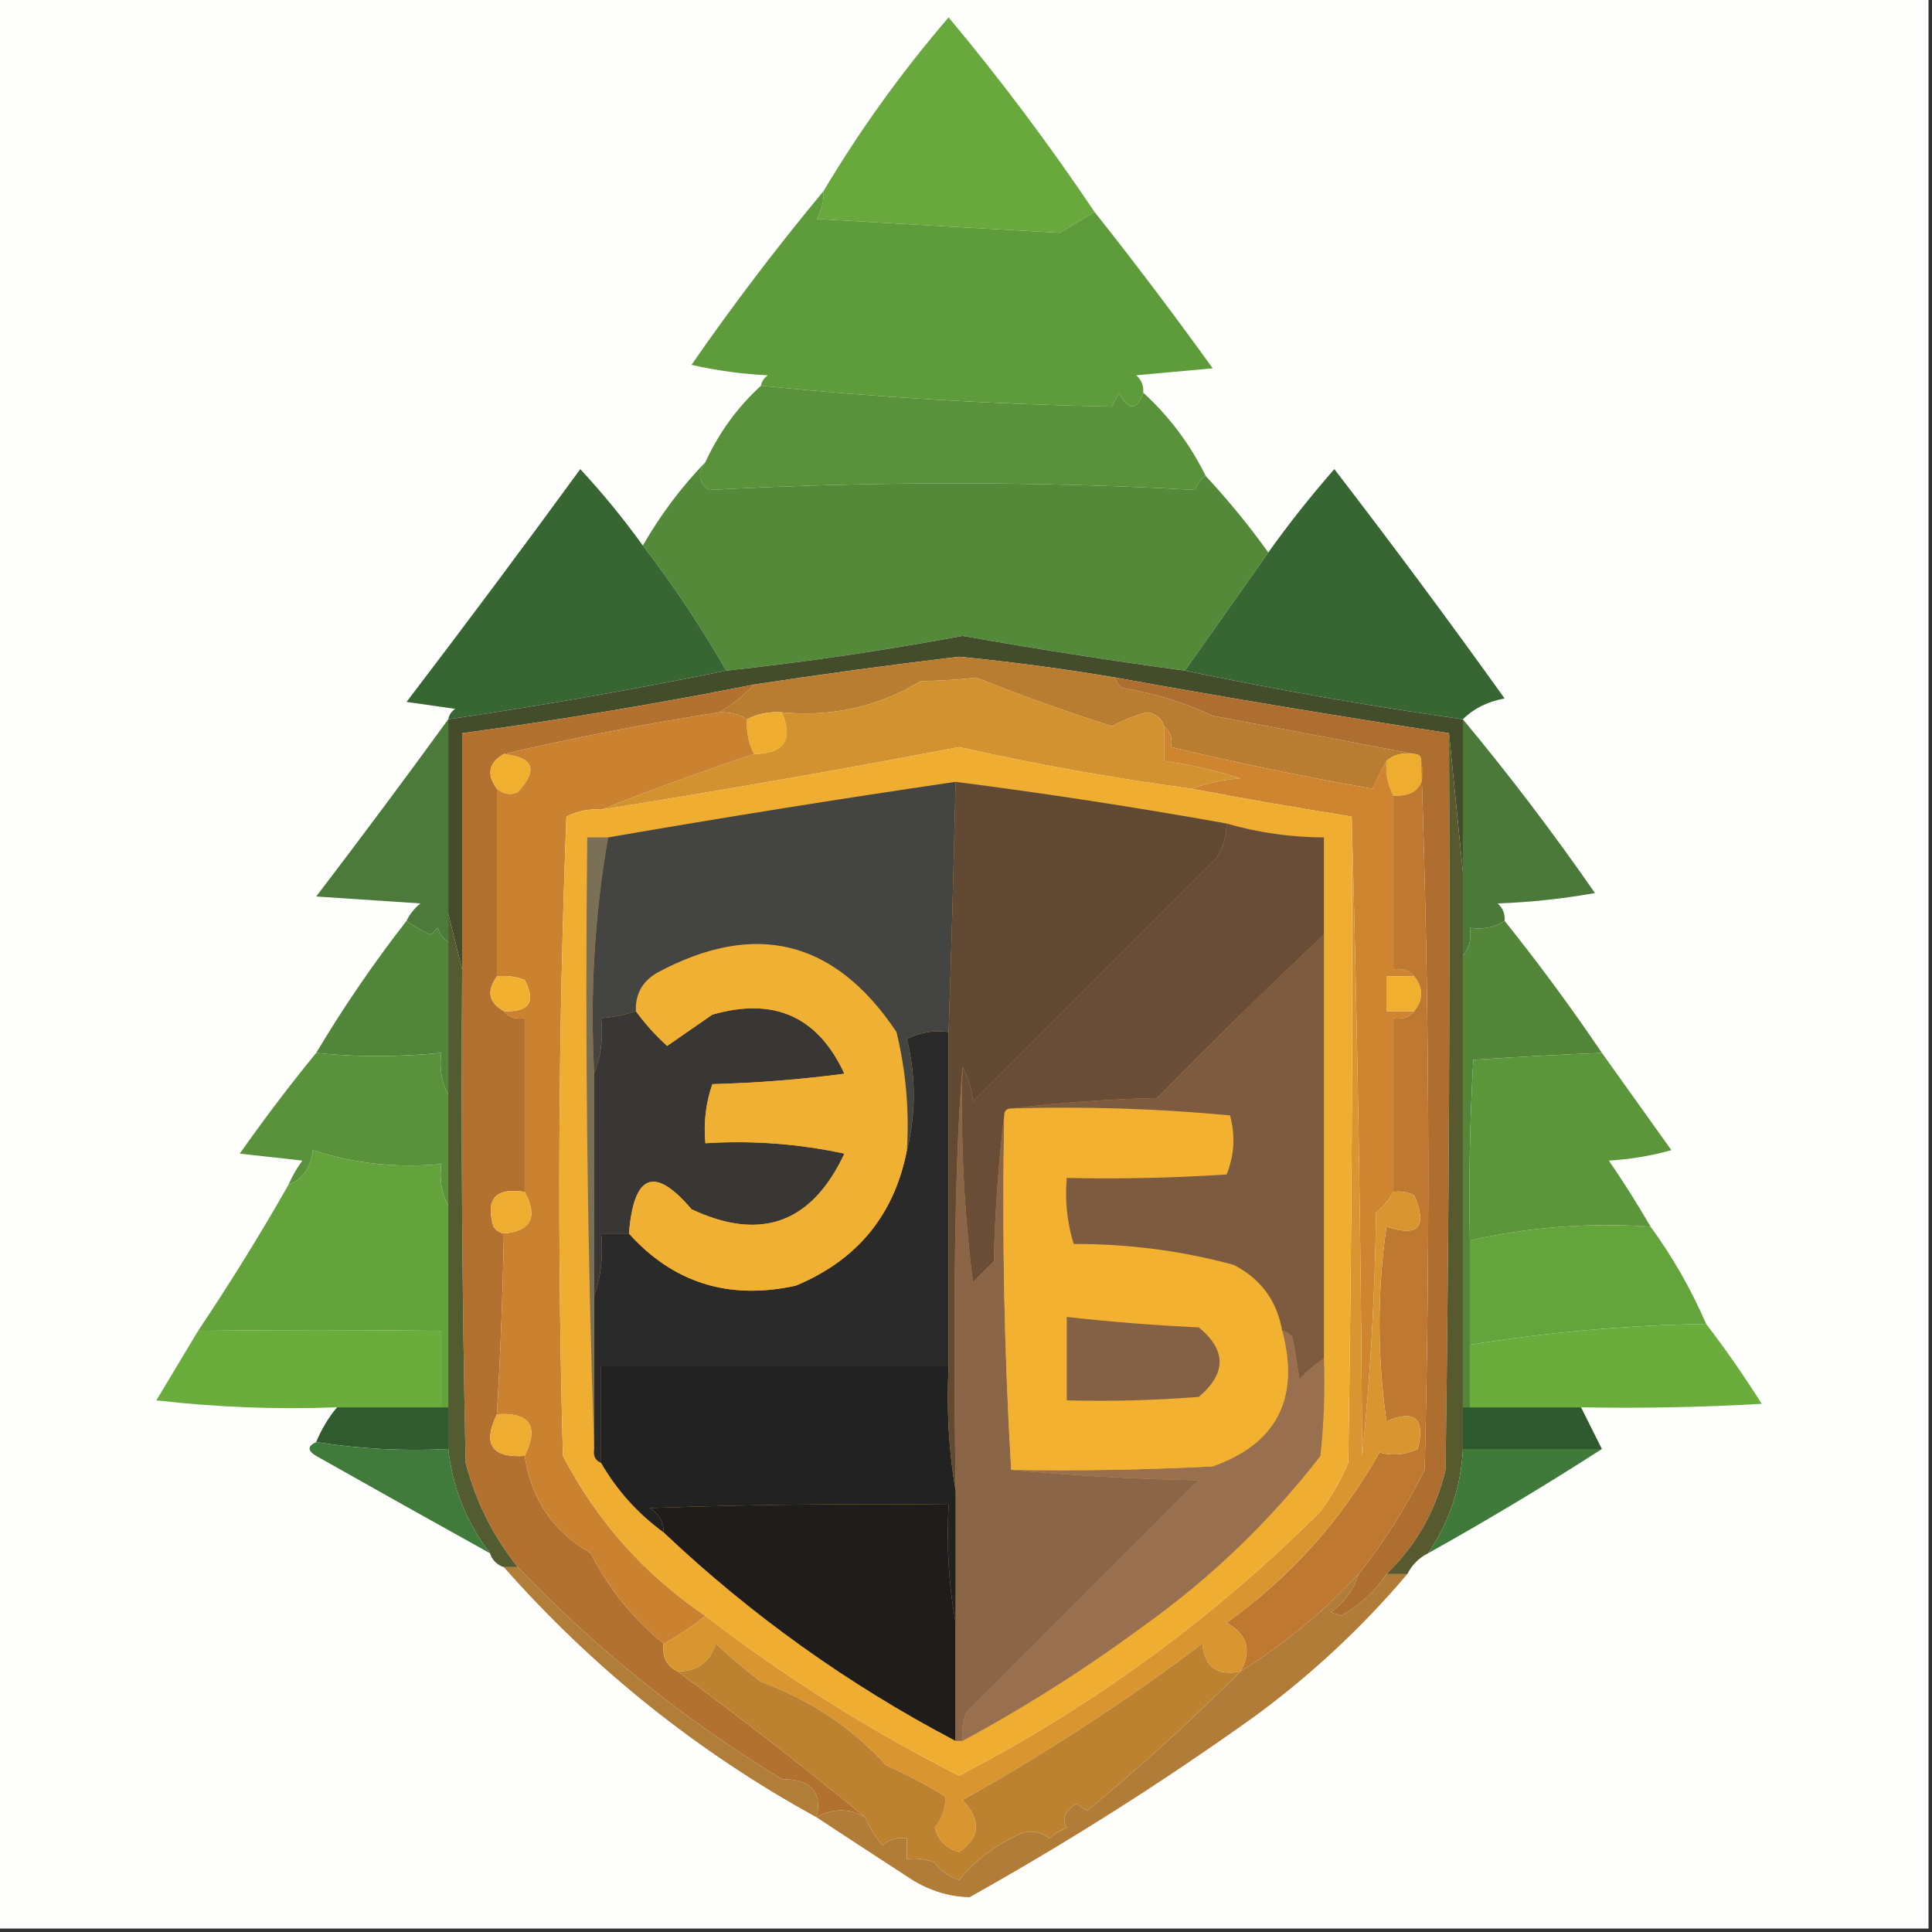
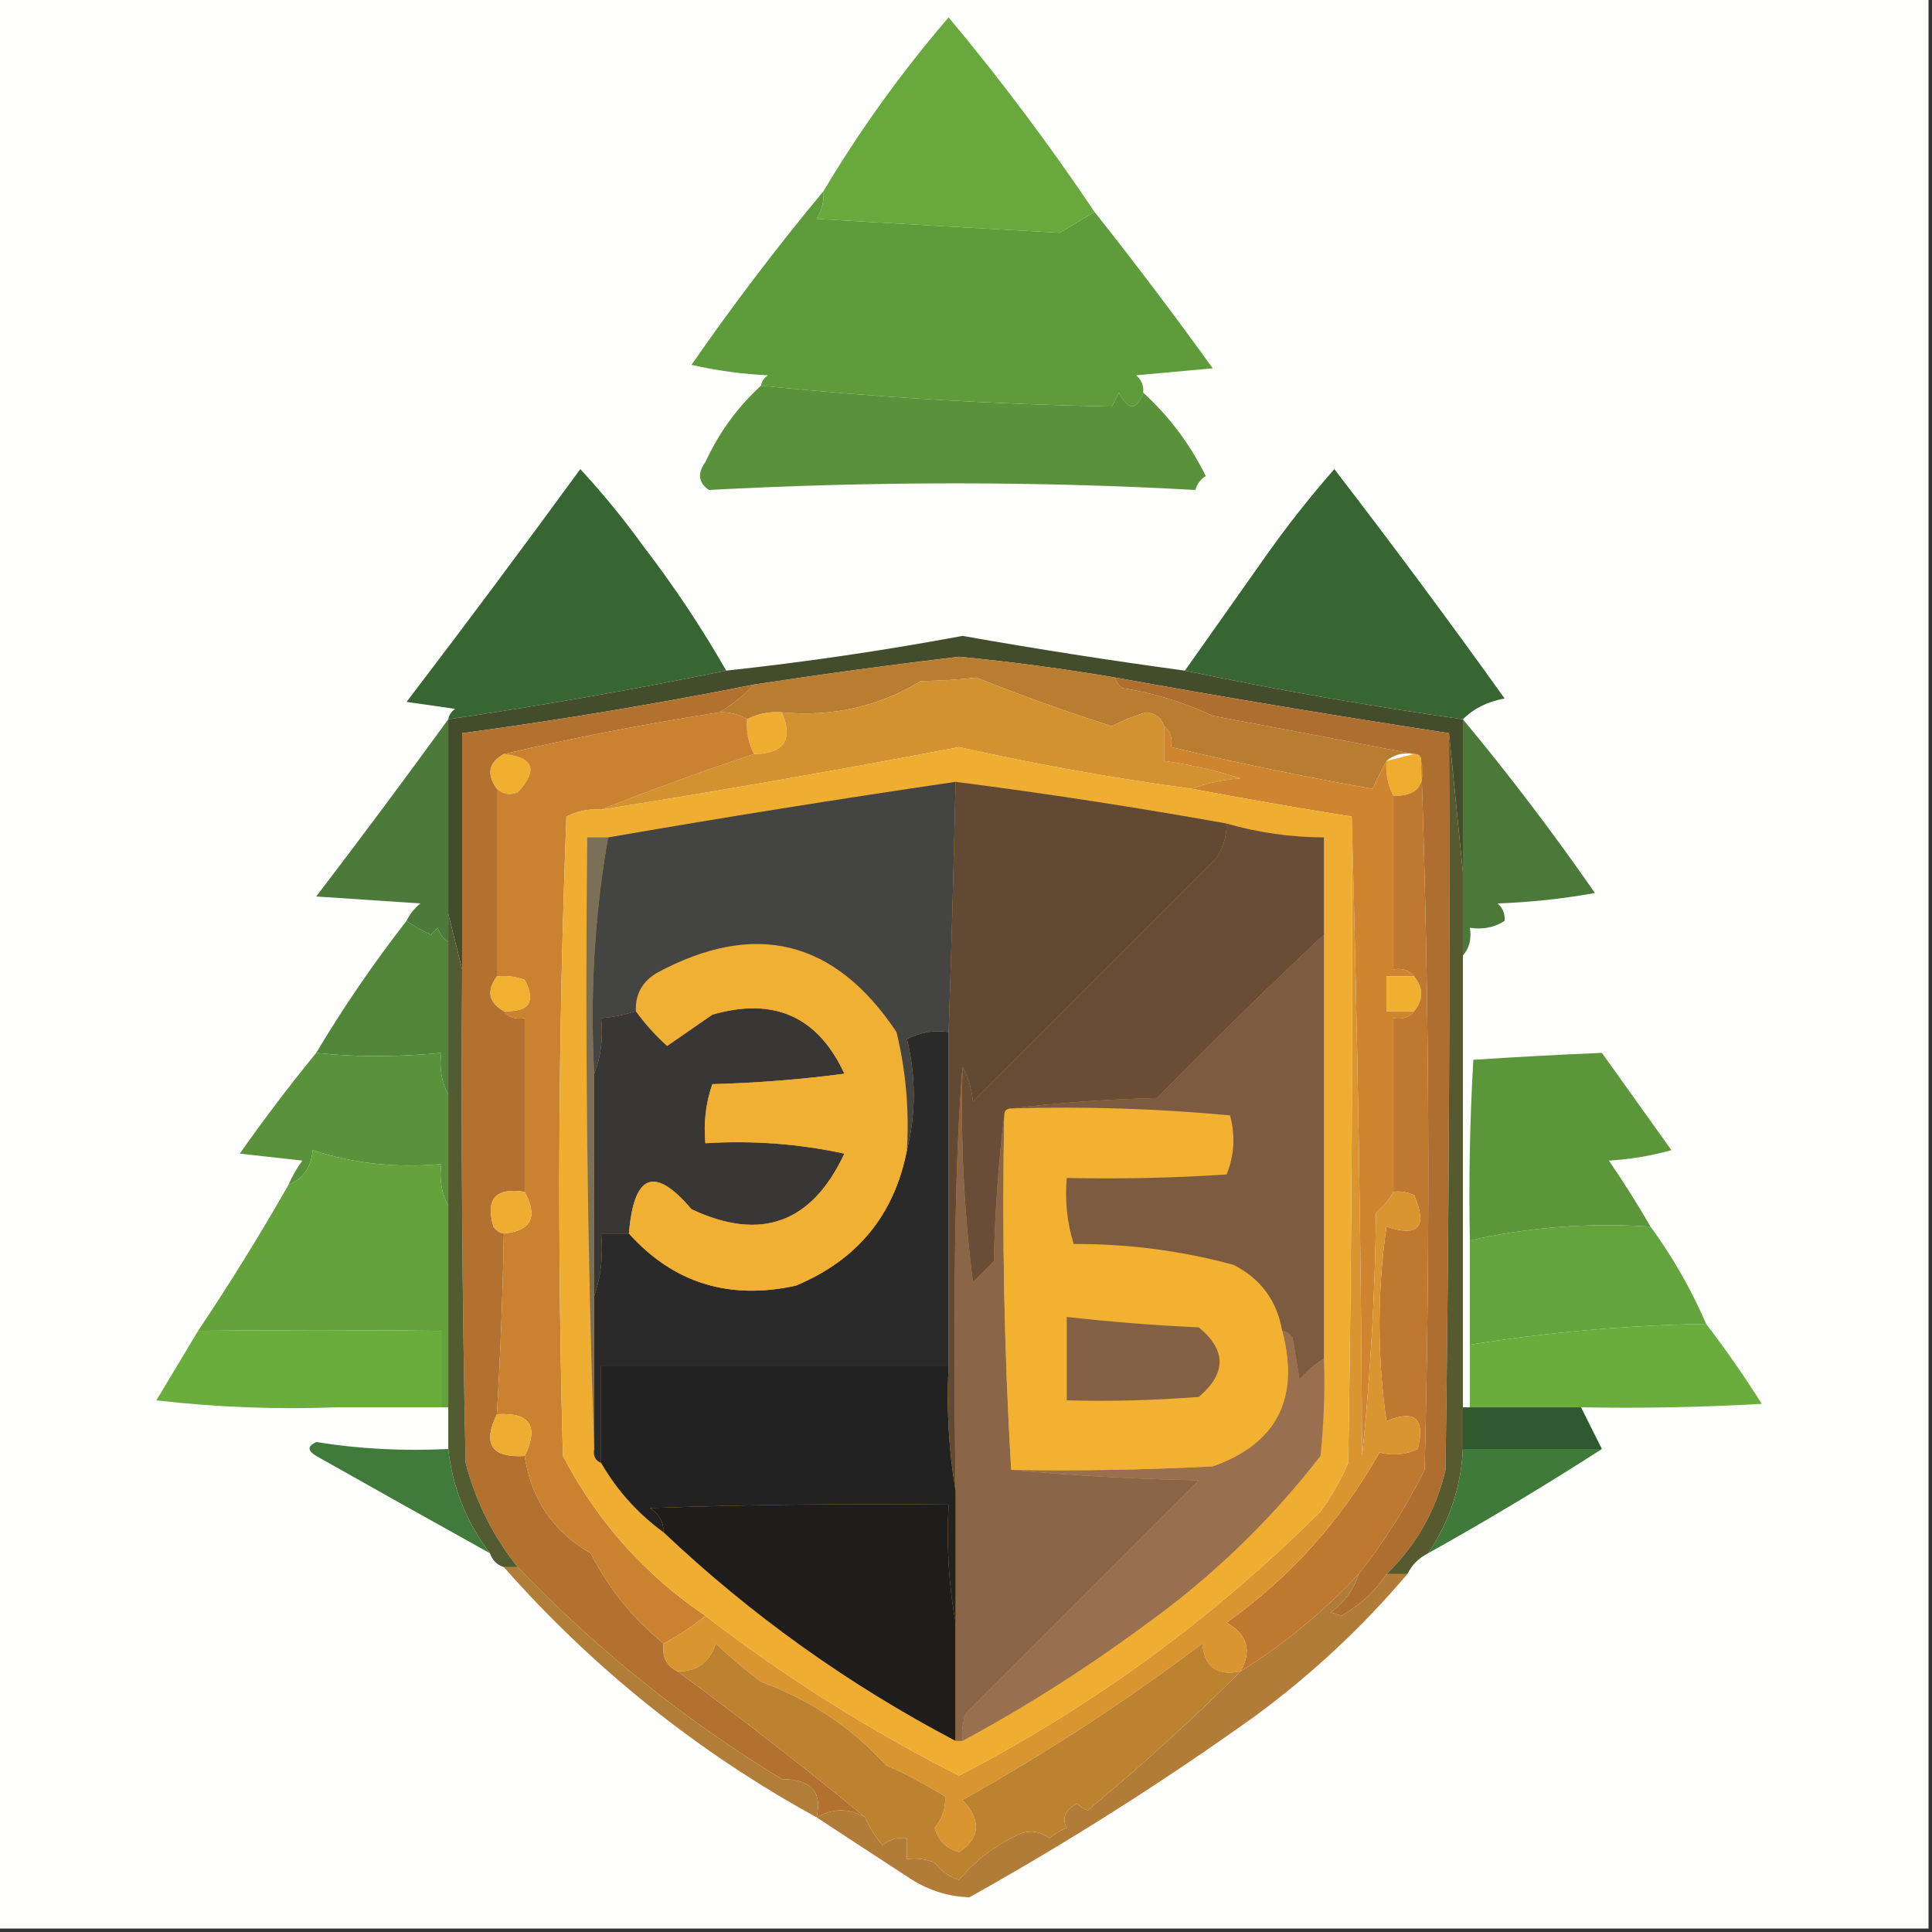
<svg xmlns="http://www.w3.org/2000/svg" version="1.1" width="278px" height="278px" style="shape-rendering:geometricPrecision; text-rendering:geometricPrecision; image-rendering:optimizeQuality; fill-rule:evenodd; clip-rule:evenodd">
  <rect width="100%" height="100%" fill="#333333" stroke="none" />
  <g>
    <path style="opacity:1" fill="#fefefd" d="M -0.5,-0.5 C 92.167,-0.5 184.833,-0.5 277.5,-0.5C 277.5,92.167 277.5,184.833 277.5,277.5C 184.833,277.5 92.167,277.5 -0.5,277.5C -0.5,184.833 -0.5,92.167 -0.5,-0.5 Z" />
  </g>
  <g>
    <path style="opacity:1" fill="#68a83d" d="M 157.5,30.5 C 155.868,31.446 154.201,32.446 152.5,33.5C 140.865,32.853 129.198,32.186 117.5,31.5C 118.246,30.264 118.579,28.93 118.5,27.5C 123.746,18.696 129.746,10.362 136.5,2.5C 143.984,11.467 150.984,20.8 157.5,30.5 Z" />
  </g>
  <g>
    <path style="opacity:1" fill="#5e9b3b" d="M 118.5,27.5 C 118.579,28.93 118.246,30.264 117.5,31.5C 129.198,32.186 140.865,32.853 152.5,33.5C 154.201,32.446 155.868,31.446 157.5,30.5C 163.303,37.816 168.97,45.316 174.5,53C 170.833,53.333 167.167,53.667 163.5,54C 164.252,54.671 164.586,55.504 164.5,56.5C 163.559,59.125 162.393,59.125 161,56.5C 160.667,57.167 160.333,57.833 160,58.5C 142.877,58.173 126.044,57.173 109.5,55.5C 109.611,54.883 109.944,54.383 110.5,54C 106.789,53.825 103.122,53.325 99.5,52.5C 105.505,43.84 111.838,35.507 118.5,27.5 Z" />
  </g>
  <g>
    <path style="opacity:1" fill="#59923a" d="M 109.5,55.5 C 126.044,57.173 142.877,58.173 160,58.5C 160.333,57.833 160.667,57.167 161,56.5C 162.393,59.125 163.559,59.125 164.5,56.5C 168.238,59.91 171.238,63.91 173.5,68.5C 172.778,68.918 172.278,69.584 172,70.5C 149.16,69.234 125.826,69.234 102,70.5C 100.489,69.436 100.323,68.103 101.5,66.5C 103.445,62.264 106.112,58.597 109.5,55.5 Z" />
  </g>
  <g>
-     <path style="opacity:1" fill="#538938" d="M 101.5,66.5 C 100.323,68.103 100.489,69.436 102,70.5C 125.826,69.234 149.16,69.234 172,70.5C 172.278,69.584 172.778,68.918 173.5,68.5C 176.739,71.983 179.739,75.65 182.5,79.5C 178.5,85.167 174.5,90.833 170.5,96.5C 159.81,95.052 149.143,93.385 138.5,91.5C 127.219,93.603 115.885,95.269 104.5,96.5C 100.918,90.246 96.918,84.246 92.5,78.5C 95.025,74.104 98.025,70.104 101.5,66.5 Z" />
-   </g>
+     </g>
  <g>
    <path style="opacity:1" fill="#386632" d="M 92.5,78.5 C 96.918,84.246 100.918,90.246 104.5,96.5C 91.252,99.203 77.919,101.536 64.5,103.5C 64.611,102.883 64.944,102.383 65.5,102C 63.167,101.667 60.833,101.333 58.5,101C 66.955,89.923 75.288,78.756 83.5,67.5C 86.747,71.014 89.747,74.68 92.5,78.5 Z" />
  </g>
  <g>
    <path style="opacity:1" fill="#386632" d="M 210.5,103.5 C 197.054,101.593 183.72,99.259 170.5,96.5C 174.5,90.833 178.5,85.167 182.5,79.5C 185.422,75.399 188.589,71.399 192,67.5C 200.359,78.359 208.526,89.359 216.5,100.5C 214.025,100.964 212.025,101.964 210.5,103.5 Z" />
  </g>
  <g>
    <path style="opacity:1" fill="#444d2b" d="M 170.5,96.5 C 183.72,99.259 197.054,101.593 210.5,103.5C 210.5,110.833 210.5,118.167 210.5,125.5C 209.833,118.833 209.167,112.167 208.5,105.5C 192.457,103.048 176.457,100.382 160.5,97.5C 153.043,96.23 145.543,95.23 138,94.5C 128.139,95.671 118.306,97.005 108.5,98.5C 94.596,101.262 80.596,103.595 66.5,105.5C 66.5,116.833 66.5,128.167 66.5,139.5C 65.833,136.833 65.167,134.167 64.5,131.5C 64.5,122.167 64.5,112.833 64.5,103.5C 77.919,101.536 91.252,99.203 104.5,96.5C 115.885,95.269 127.219,93.603 138.5,91.5C 149.143,93.385 159.81,95.052 170.5,96.5 Z" />
  </g>
  <g>
    <path style="opacity:1" fill="#b87d30" d="M 160.5,97.5 C 160.611,98.117 160.944,98.617 161.5,99C 166.065,99.745 170.398,101.078 174.5,103C 184.588,104.894 194.254,106.727 203.5,108.5C 201.901,108.232 200.568,108.566 199.5,109.5C 198.839,110.718 198.172,112.051 197.5,113.5C 187.766,111.798 178.099,109.798 168.5,107.5C 168.737,106.209 168.404,105.209 167.5,104.5C 167.134,103.305 166.301,102.639 165,102.5C 163.237,102.975 161.57,103.642 160,104.5C 153.396,102.393 146.896,100.06 140.5,97.5C 137.974,97.796 135.307,97.963 132.5,98C 126.423,101.684 119.757,103.184 112.5,102.5C 110.708,102.366 109.042,102.699 107.5,103.5C 106.292,102.766 104.959,102.433 103.5,102.5C 105.349,101.407 107.016,100.074 108.5,98.5C 118.306,97.005 128.139,95.671 138,94.5C 145.543,95.23 153.043,96.23 160.5,97.5 Z" />
  </g>
  <g>
    <path style="opacity:1" fill="#efae30" d="M 112.5,102.5 C 114.191,106.444 112.857,108.444 108.5,108.5C 107.699,106.958 107.366,105.292 107.5,103.5C 109.042,102.699 110.708,102.366 112.5,102.5 Z" />
  </g>
  <g>
    <path style="opacity:1" fill="#b2712f" d="M 108.5,98.5 C 107.016,100.074 105.349,101.407 103.5,102.5C 92.961,104.142 82.627,106.142 72.5,108.5C 70.31,109.748 69.977,111.414 71.5,113.5C 71.5,122.5 71.5,131.5 71.5,140.5C 69.977,142.586 70.31,144.252 72.5,145.5C 73.209,146.404 74.209,146.737 75.5,146.5C 75.5,154.833 75.5,163.167 75.5,171.5C 71.323,170.842 69.823,172.508 71,176.5C 71.383,177.056 71.883,177.389 72.5,177.5C 72.344,186.175 72.01,194.842 71.5,203.5C 69.406,207.799 70.74,209.799 75.5,209.5C 76.444,215.734 79.611,220.401 85,223.5C 87.606,228.601 91.106,232.934 95.5,236.5C 95.229,238.38 95.896,239.713 97.5,240.5C 106.681,247.258 115.681,254.258 124.5,261.5C 122.167,260.167 119.833,260.167 117.5,261.5C 118.373,257.859 116.706,256.026 112.5,256C 98.524,247.506 85.857,237.339 74.5,225.5C 70.964,221.083 68.464,216.083 67,210.5C 66.5,186.836 66.333,163.169 66.5,139.5C 66.5,128.167 66.5,116.833 66.5,105.5C 80.596,103.595 94.596,101.262 108.5,98.5 Z" />
  </g>
  <g>
    <path style="opacity:1" fill="#ae6e2f" d="M 160.5,97.5 C 176.457,100.382 192.457,103.048 208.5,105.5C 208.667,140.835 208.5,176.168 208,211.5C 206.615,217.369 203.782,222.369 199.5,226.5C 197.845,228.986 195.678,230.986 193,232.5C 192.5,232.333 192,232.167 191.5,232C 193.464,230.549 194.797,228.716 195.5,226.5C 199.154,221.869 202.321,216.869 205,211.5C 205.831,177.331 205.664,143.331 204.5,109.5C 204.5,108.833 204.167,108.5 203.5,108.5C 194.254,106.727 184.588,104.894 174.5,103C 170.398,101.078 166.065,99.745 161.5,99C 160.944,98.617 160.611,98.117 160.5,97.5 Z" />
  </g>
  <g>
    <path style="opacity:1" fill="#f1af30" d="M 72.5,108.5 C 76.82,108.959 77.487,110.792 74.5,114C 73.423,114.47 72.423,114.303 71.5,113.5C 69.977,111.414 70.31,109.748 72.5,108.5 Z" />
  </g>
  <g>
    <path style="opacity:1" fill="#d29230" d="M 167.5,104.5 C 167.5,106.167 167.5,107.833 167.5,109.5C 171.229,110.013 174.896,110.846 178.5,112C 175.964,112.186 173.631,112.686 171.5,113.5C 160.216,111.981 149.049,109.981 138,107.5C 120.91,110.765 103.743,113.765 86.5,116.5C 93.667,113.664 101,110.997 108.5,108.5C 112.857,108.444 114.191,106.444 112.5,102.5C 119.757,103.184 126.423,101.684 132.5,98C 135.307,97.963 137.974,97.796 140.5,97.5C 146.896,100.06 153.396,102.393 160,104.5C 161.57,103.642 163.237,102.975 165,102.5C 166.301,102.639 167.134,103.305 167.5,104.5 Z" />
  </g>
  <g>
-     <path style="opacity:1" fill="#efad30" d="M 203.5,108.5 C 204.167,108.5 204.5,108.833 204.5,109.5C 205.244,112.95 203.91,114.616 200.5,114.5C 199.699,112.958 199.366,111.292 199.5,109.5C 200.568,108.566 201.901,108.232 203.5,108.5 Z" />
+     <path style="opacity:1" fill="#efad30" d="M 203.5,108.5 C 204.167,108.5 204.5,108.833 204.5,109.5C 205.244,112.95 203.91,114.616 200.5,114.5C 199.699,112.958 199.366,111.292 199.5,109.5Z" />
  </g>
  <g>
    <path style="opacity:1" fill="#ca8130" d="M 103.5,102.5 C 104.959,102.433 106.292,102.766 107.5,103.5C 107.366,105.292 107.699,106.958 108.5,108.5C 101,110.997 93.667,113.664 86.5,116.5C 84.738,116.357 83.071,116.691 81.5,117.5C 80.334,148.161 80.167,178.828 81,209.5C 85.93,218.927 92.764,226.593 101.5,232.5C 99.651,234.013 97.651,235.346 95.5,236.5C 91.106,232.934 87.606,228.601 85,223.5C 79.611,220.401 76.444,215.734 75.5,209.5C 77.594,205.201 76.26,203.201 71.5,203.5C 72.01,194.842 72.344,186.175 72.5,177.5C 76.444,177.116 77.444,175.116 75.5,171.5C 75.5,163.167 75.5,154.833 75.5,146.5C 74.209,146.737 73.209,146.404 72.5,145.5C 76.161,145.65 77.161,144.15 75.5,141C 74.207,140.51 72.873,140.343 71.5,140.5C 71.5,131.5 71.5,122.5 71.5,113.5C 72.423,114.303 73.423,114.47 74.5,114C 77.487,110.792 76.82,108.959 72.5,108.5C 82.627,106.142 92.961,104.142 103.5,102.5 Z" />
  </g>
  <g>
    <path style="opacity:1" fill="#4b7a3a" d="M 64.5,103.5 C 64.5,112.833 64.5,122.167 64.5,131.5C 64.5,132.833 64.5,134.167 64.5,135.5C 63.778,135.082 63.278,134.416 63,133.5C 62.667,133.833 62.333,134.167 62,134.5C 60.698,133.915 59.531,133.249 58.5,132.5C 58.953,131.542 59.62,130.708 60.5,130C 55.5,129.667 50.5,129.333 45.5,129C 51.976,120.521 58.309,112.021 64.5,103.5 Z" />
  </g>
  <g>
    <path style="opacity:1" fill="#4b7939" d="M 210.5,103.5 C 217.162,111.507 223.495,119.84 229.5,128.5C 224.868,129.328 220.202,129.828 215.5,130C 216.252,130.671 216.586,131.504 216.5,132.5C 215.081,133.451 213.415,133.784 211.5,133.5C 211.768,135.099 211.434,136.432 210.5,137.5C 210.5,133.5 210.5,129.5 210.5,125.5C 210.5,118.167 210.5,110.833 210.5,103.5 Z" />
  </g>
  <g>
    <path style="opacity:1" fill="#cf8430" d="M 167.5,104.5 C 168.404,105.209 168.737,106.209 168.5,107.5C 178.099,109.798 187.766,111.798 197.5,113.5C 198.172,112.051 198.839,110.718 199.5,109.5C 199.366,111.292 199.699,112.958 200.5,114.5C 200.5,122.833 200.5,131.167 200.5,139.5C 201.791,139.263 202.791,139.596 203.5,140.5C 202.167,140.5 200.833,140.5 199.5,140.5C 199.5,142.167 199.5,143.833 199.5,145.5C 200.833,145.5 202.167,145.5 203.5,145.5C 202.791,146.404 201.791,146.737 200.5,146.5C 200.5,154.833 200.5,163.167 200.5,171.5C 199.878,172.627 199.045,173.627 198,174.5C 197.861,186.208 197.194,197.875 196,209.5C 195.832,178.664 195.332,147.997 194.5,117.5C 186.807,116.273 179.141,114.94 171.5,113.5C 173.631,112.686 175.964,112.186 178.5,112C 174.896,110.846 171.229,110.013 167.5,109.5C 167.5,107.833 167.5,106.167 167.5,104.5 Z" />
  </g>
  <g>
    <path style="opacity:1" fill="#f2b030" d="M 71.5,140.5 C 72.873,140.343 74.207,140.51 75.5,141C 77.161,144.15 76.161,145.65 72.5,145.5C 70.31,144.252 69.977,142.586 71.5,140.5 Z" />
  </g>
  <g>
    <path style="opacity:1" fill="#f1af30" d="M 203.5,140.5 C 204.833,142.167 204.833,143.833 203.5,145.5C 202.167,145.5 200.833,145.5 199.5,145.5C 199.5,143.833 199.5,142.167 199.5,140.5C 200.833,140.5 202.167,140.5 203.5,140.5 Z" />
  </g>
  <g>
    <path style="opacity:1" fill="#57592e" d="M 208.5,105.5 C 209.167,112.167 209.833,118.833 210.5,125.5C 210.5,129.5 210.5,133.5 210.5,137.5C 210.5,159.167 210.5,180.833 210.5,202.5C 210.5,204.5 210.5,206.5 210.5,208.5C 210.222,214.002 208.555,219.002 205.5,223.5C 204.167,224.167 203.167,225.167 202.5,226.5C 201.5,226.5 200.5,226.5 199.5,226.5C 203.782,222.369 206.615,217.369 208,211.5C 208.5,176.168 208.667,140.835 208.5,105.5 Z" />
  </g>
  <g>
    <path style="opacity:1" fill="#518539" d="M 58.5,132.5 C 59.531,133.249 60.698,133.915 62,134.5C 62.333,134.167 62.667,133.833 63,133.5C 63.278,134.416 63.778,135.082 64.5,135.5C 64.5,142.833 64.5,150.167 64.5,157.5C 63.539,155.735 63.205,153.735 63.5,151.5C 57.075,152.119 51.075,152.119 45.5,151.5C 49.45,144.887 53.783,138.554 58.5,132.5 Z" />
  </g>
  <g>
-     <path style="opacity:1" fill="#538639" d="M 216.5,132.5 C 221.399,138.617 226.066,144.951 230.5,151.5C 224.624,151.741 218.457,152.074 212,152.5C 211.5,161.16 211.334,169.827 211.5,178.5C 211.5,183.5 211.5,188.5 211.5,193.5C 211.5,196.5 211.5,199.5 211.5,202.5C 211.167,202.5 210.833,202.5 210.5,202.5C 210.5,180.833 210.5,159.167 210.5,137.5C 211.434,136.432 211.768,135.099 211.5,133.5C 213.415,133.784 215.081,133.451 216.5,132.5 Z" />
-   </g>
+     </g>
  <g>
    <path style="opacity:1" fill="#5a923c" d="M 45.5,151.5 C 51.075,152.119 57.075,152.119 63.5,151.5C 63.205,153.735 63.539,155.735 64.5,157.5C 64.5,162.833 64.5,168.167 64.5,173.5C 63.539,171.735 63.205,169.735 63.5,167.5C 57.04,168.097 50.874,167.43 45,165.5C 44.781,167.973 43.614,169.64 41.5,170.5C 42.028,169.279 42.695,168.113 43.5,167C 40.5,166.667 37.5,166.333 34.5,166C 38.03,160.982 41.697,156.149 45.5,151.5 Z" />
  </g>
  <g>
    <path style="opacity:1" fill="#5c963b" d="M 230.5,151.5 C 233.824,156.137 237.157,160.804 240.5,165.5C 237.553,166.321 234.553,166.821 231.5,167C 233.636,170.11 235.636,173.277 237.5,176.5C 228.566,175.908 219.899,176.575 211.5,178.5C 211.334,169.827 211.5,161.16 212,152.5C 218.457,152.074 224.624,151.741 230.5,151.5 Z" />
  </g>
  <g>
    <path style="opacity:1" fill="#eeac30" d="M 75.5,171.5 C 77.444,175.116 76.444,177.116 72.5,177.5C 71.883,177.389 71.383,177.056 71,176.5C 69.823,172.508 71.323,170.842 75.5,171.5 Z" />
  </g>
  <g>
    <path style="opacity:1" fill="#be782f" d="M 204.5,109.5 C 205.664,143.331 205.831,177.331 205,211.5C 202.321,216.869 199.154,221.869 195.5,226.5C 190.396,231.945 184.73,236.612 178.5,240.5C 180.169,237.511 179.503,235.178 176.5,233.5C 185.633,226.971 192.966,218.804 198.5,209C 200.38,209.51 202.213,209.343 204,208.5C 205.112,204.11 203.612,202.776 199.5,204.5C 198.167,195.167 198.167,185.833 199.5,176.5C 204.112,178.052 205.446,176.552 203.5,172C 202.552,171.517 201.552,171.351 200.5,171.5C 200.5,163.167 200.5,154.833 200.5,146.5C 201.791,146.737 202.791,146.404 203.5,145.5C 204.833,143.833 204.833,142.167 203.5,140.5C 202.791,139.596 201.791,139.263 200.5,139.5C 200.5,131.167 200.5,122.833 200.5,114.5C 203.91,114.616 205.244,112.95 204.5,109.5 Z" />
  </g>
  <g>
    <path style="opacity:1" fill="#525c30" d="M 64.5,131.5 C 65.167,134.167 65.833,136.833 66.5,139.5C 66.333,163.169 66.5,186.836 67,210.5C 68.464,216.083 70.964,221.083 74.5,225.5C 73.833,225.5 73.167,225.5 72.5,225.5C 71.5,225.167 70.833,224.5 70.5,223.5C 67.121,219.072 65.121,214.072 64.5,208.5C 64.5,206.5 64.5,204.5 64.5,202.5C 64.5,192.833 64.5,183.167 64.5,173.5C 64.5,168.167 64.5,162.833 64.5,157.5C 64.5,150.167 64.5,142.833 64.5,135.5C 64.5,134.167 64.5,132.833 64.5,131.5 Z" />
  </g>
  <g>
    <path style="opacity:1" fill="#64a23c" d="M 64.5,173.5 C 64.5,183.167 64.5,192.833 64.5,202.5C 64.167,202.5 63.833,202.5 63.5,202.5C 63.5,198.833 63.5,195.167 63.5,191.5C 51.677,191.351 40.011,191.351 28.5,191.5C 33.084,184.668 37.417,177.668 41.5,170.5C 43.614,169.64 44.781,167.973 45,165.5C 50.874,167.43 57.04,168.097 63.5,167.5C 63.205,169.735 63.539,171.735 64.5,173.5 Z" />
  </g>
  <g>
    <path style="opacity:1" fill="#64a43c" d="M 237.5,176.5 C 240.684,180.868 243.351,185.535 245.5,190.5C 234.154,190.683 222.821,191.683 211.5,193.5C 211.5,188.5 211.5,183.5 211.5,178.5C 219.899,176.575 228.566,175.908 237.5,176.5 Z" />
  </g>
  <g>
    <path style="opacity:1" fill="#6aad3c" d="M 63.5,202.5 C 58.5,202.5 53.5,202.5 48.5,202.5C 39.808,202.831 31.141,202.498 22.5,201.5C 24.511,198.139 26.511,194.806 28.5,191.5C 40.011,191.351 51.677,191.351 63.5,191.5C 63.5,195.167 63.5,198.833 63.5,202.5 Z" />
  </g>
  <g>
    <path style="opacity:1" fill="#6aad3c" d="M 245.5,190.5 C 248.304,194.154 250.97,197.987 253.5,202C 244.84,202.5 236.173,202.666 227.5,202.5C 222.167,202.5 216.833,202.5 211.5,202.5C 211.5,199.5 211.5,196.5 211.5,193.5C 222.821,191.683 234.154,190.683 245.5,190.5 Z" />
  </g>
  <g>
-     <path style="opacity:1" fill="#2f5b2f" d="M 48.5,202.5 C 53.5,202.5 58.5,202.5 63.5,202.5C 63.833,202.5 64.167,202.5 64.5,202.5C 64.5,204.5 64.5,206.5 64.5,208.5C 57.978,208.823 51.645,208.49 45.5,207.5C 46.248,205.668 47.248,204.001 48.5,202.5 Z" />
-   </g>
+     </g>
  <g>
    <path style="opacity:1" fill="#2f5a2f" d="M 210.5,202.5 C 210.833,202.5 211.167,202.5 211.5,202.5C 216.833,202.5 222.167,202.5 227.5,202.5C 228.5,204.5 229.5,206.5 230.5,208.5C 223.833,208.5 217.167,208.5 210.5,208.5C 210.5,206.5 210.5,204.5 210.5,202.5 Z" />
  </g>
  <g>
    <path style="opacity:1" fill="#eeac30" d="M 71.5,203.5 C 76.26,203.201 77.594,205.201 75.5,209.5C 70.74,209.799 69.406,207.799 71.5,203.5 Z" />
  </g>
  <g>
    <path style="opacity:1" fill="#417b3c" d="M 45.5,207.5 C 51.645,208.49 57.978,208.823 64.5,208.5C 65.121,214.072 67.121,219.072 70.5,223.5C 62.201,218.889 53.867,214.223 45.5,209.5C 44.227,208.743 44.227,208.077 45.5,207.5 Z" />
  </g>
  <g>
    <path style="opacity:1" fill="#3f7a3a" d="M 210.5,208.5 C 217.167,208.5 223.833,208.5 230.5,208.5C 222.368,213.737 214.035,218.737 205.5,223.5C 208.555,219.002 210.222,214.002 210.5,208.5 Z" />
  </g>
  <g>
    <path style="opacity:1" fill="#d99530" d="M 194.5,117.5 C 195.332,147.997 195.832,178.664 196,209.5C 197.194,197.875 197.861,186.208 198,174.5C 199.045,173.627 199.878,172.627 200.5,171.5C 201.552,171.351 202.552,171.517 203.5,172C 205.446,176.552 204.112,178.052 199.5,176.5C 198.167,185.833 198.167,195.167 199.5,204.5C 203.612,202.776 205.112,204.11 204,208.5C 202.213,209.343 200.38,209.51 198.5,209C 192.966,218.804 185.633,226.971 176.5,233.5C 179.503,235.178 180.169,237.511 178.5,240.5C 175.14,241.21 173.307,239.876 173,236.5C 162.069,244.745 150.569,252.245 138.5,259C 141.239,261.934 141.073,264.434 138,266.5C 136.167,266 135,264.833 134.5,263C 135.615,261.607 136.115,260.107 136,258.5C 133.274,256.812 130.441,255.312 127.5,254C 122.516,248.55 116.516,244.55 109.5,242C 107.241,240.285 105.074,238.452 103,236.5C 102.125,239.215 100.292,240.548 97.5,240.5C 95.896,239.713 95.229,238.38 95.5,236.5C 97.651,235.346 99.651,234.013 101.5,232.5C 112.942,241.305 125.109,248.972 138,255.5C 157.219,245.543 174.552,232.877 190,217.5C 191.586,215.33 192.92,212.996 194,210.5C 194.5,179.502 194.667,148.502 194.5,117.5 Z" />
  </g>
  <g>
    <path style="opacity:1" fill="#b07e39" d="M 72.5,225.5 C 73.167,225.5 73.833,225.5 74.5,225.5C 85.857,237.339 98.524,247.506 112.5,256C 116.706,256.026 118.373,257.859 117.5,261.5C 100.405,252.119 85.405,240.119 72.5,225.5 Z" />
  </g>
  <g>
    <path style="opacity:1" fill="#efae31" d="M 171.5,113.5 C 179.141,114.94 186.807,116.273 194.5,117.5C 194.667,148.502 194.5,179.502 194,210.5C 192.92,212.996 191.586,215.33 190,217.5C 174.552,232.877 157.219,245.543 138,255.5C 125.109,248.972 112.942,241.305 101.5,232.5C 92.764,226.593 85.93,218.927 81,209.5C 80.167,178.828 80.334,148.161 81.5,117.5C 83.071,116.691 84.738,116.357 86.5,116.5C 103.743,113.765 120.91,110.765 138,107.5C 149.049,109.981 160.216,111.981 171.5,113.5 Z" />
  </g>
  <g>
    <path style="opacity:1" fill="#1e1d1c" d="M 137.5,233.5 C 137.5,239.167 137.5,244.833 137.5,250.5C 122.084,242.408 108.084,232.408 95.5,220.5C 95.489,218.983 94.823,217.816 93.5,217C 107.829,216.5 122.163,216.333 136.5,216.5C 136.178,222.358 136.511,228.025 137.5,233.5 Z" />
  </g>
  <g>
    <path style="opacity:1" fill="#8b6547" d="M 138.5,153.5 C 138.196,163.878 138.696,174.211 140,184.5C 141,183.5 142,182.5 143,181.5C 143.171,174.321 143.671,167.321 144.5,160.5C 144.17,177.675 144.503,194.675 145.5,211.5C 154.324,212.33 163.324,212.83 172.5,213C 161.333,224.167 150.167,235.333 139,246.5C 138.51,247.793 138.343,249.127 138.5,250.5C 138.167,250.5 137.833,250.5 137.5,250.5C 137.5,244.833 137.5,239.167 137.5,233.5C 137.5,227.167 137.5,220.833 137.5,214.5C 137.109,186.147 137.443,165.814 138.5,153.5 Z" />
  </g>
  <g>
    <path style="opacity:1" fill="#99704f" d="M 184.5,191.5 C 185.117,191.611 185.617,191.944 186,192.5C 186.333,194.5 186.667,196.5 187,198.5C 188.039,197.29 189.206,196.29 190.5,195.5C 190.666,200.179 190.499,204.845 190,209.5C 182.724,218.898 174.224,227.064 164.5,234C 156.217,240.119 147.55,245.619 138.5,250.5C 138.343,249.127 138.51,247.793 139,246.5C 150.167,235.333 161.333,224.167 172.5,213C 163.324,212.83 154.324,212.33 145.5,211.5C 155.172,211.666 164.839,211.5 174.5,211C 183.724,207.723 187.057,201.223 184.5,191.5 Z" />
  </g>
  <g>
    <path style="opacity:1" fill="#222222" d="M 136.5,196.5 C 136.177,202.69 136.51,208.69 137.5,214.5C 137.5,220.833 137.5,227.167 137.5,233.5C 136.511,228.025 136.178,222.358 136.5,216.5C 122.163,216.333 107.829,216.5 93.5,217C 94.823,217.816 95.489,218.983 95.5,220.5C 91.788,217.789 88.788,214.456 86.5,210.5C 86.5,205.833 86.5,201.167 86.5,196.5C 103.167,196.5 119.833,196.5 136.5,196.5 Z" />
  </g>
  <g>
    <path style="opacity:1" fill="#2b2a2a" d="M 136.5,148.5 C 136.5,164.5 136.5,180.5 136.5,196.5C 119.833,196.5 103.167,196.5 86.5,196.5C 86.5,201.167 86.5,205.833 86.5,210.5C 85.662,210.158 85.328,209.492 85.5,208.5C 85.5,201.167 85.5,193.833 85.5,186.5C 86.477,183.713 86.81,180.713 86.5,177.5C 87.833,177.5 89.167,177.5 90.5,177.5C 96.884,184.605 104.884,187.105 114.5,185C 123.357,181.317 128.69,174.817 130.5,165.5C 131.806,160.296 131.806,154.963 130.5,149.5C 132.396,148.534 134.396,148.201 136.5,148.5 Z" />
  </g>
  <g>
    <path style="opacity:1" fill="#7a7057" d="M 87.5,120.5 C 85.556,131.58 84.889,142.913 85.5,154.5C 85.5,165.167 85.5,175.833 85.5,186.5C 85.5,193.833 85.5,201.167 85.5,208.5C 84.502,179.338 84.169,150.005 84.5,120.5C 85.5,120.5 86.5,120.5 87.5,120.5 Z" />
  </g>
  <g>
    <path style="opacity:1" fill="#f2b130" d="M 145.5,159.5 C 156.082,159.18 166.582,159.513 177,160.5C 177.777,163.429 177.61,166.263 176.5,169C 168.841,169.5 161.174,169.666 153.5,169.5C 153.216,172.777 153.549,175.943 154.5,179C 162.325,178.967 169.991,179.967 177.5,182C 181.414,183.993 183.748,187.16 184.5,191.5C 187.057,201.223 183.724,207.723 174.5,211C 164.839,211.5 155.172,211.666 145.5,211.5C 144.503,194.675 144.17,177.675 144.5,160.5C 144.5,159.833 144.833,159.5 145.5,159.5 Z" />
  </g>
  <g>
    <path style="opacity:1" fill="#846144" d="M 153.5,189.5 C 159.8,190.207 166.133,190.707 172.5,191C 176.485,194.286 176.485,197.619 172.5,201C 166.175,201.5 159.842,201.666 153.5,201.5C 153.5,197.5 153.5,193.5 153.5,189.5 Z" />
  </g>
  <g>
    <path style="opacity:1" fill="#7c5b40" d="M 190.5,134.5 C 190.5,154.833 190.5,175.167 190.5,195.5C 189.206,196.29 188.039,197.29 187,198.5C 186.667,196.5 186.333,194.5 186,192.5C 185.617,191.944 185.117,191.611 184.5,191.5C 183.748,187.16 181.414,183.993 177.5,182C 169.991,179.967 162.325,178.967 154.5,179C 153.549,175.943 153.216,172.777 153.5,169.5C 161.174,169.666 168.841,169.5 176.5,169C 177.61,166.263 177.777,163.429 177,160.5C 166.582,159.513 156.082,159.18 145.5,159.5C 152.321,158.671 159.321,158.171 166.5,158C 174.368,149.964 182.368,142.131 190.5,134.5 Z" />
  </g>
  <g>
    <path style="opacity:1" fill="#383735" d="M 91.5,145.5 C 92.816,147.317 94.316,148.983 96,150.5C 98.156,149.015 100.323,147.515 102.5,146C 111.369,143.438 117.703,146.272 121.5,154.5C 115.193,155.331 108.859,155.831 102.5,156C 101.556,158.719 101.223,161.552 101.5,164.5C 108.284,164.08 114.95,164.58 121.5,166C 116.811,176.014 109.477,178.68 99.5,174C 94.19,167.727 91.19,168.893 90.5,177.5C 89.167,177.5 87.833,177.5 86.5,177.5C 86.81,180.713 86.477,183.713 85.5,186.5C 85.5,175.833 85.5,165.167 85.5,154.5C 86.473,152.052 86.806,149.385 86.5,146.5C 88.216,146.371 89.883,146.038 91.5,145.5 Z" />
  </g>
  <g>
    <path style="opacity:1" fill="#f0b033" d="M 130.5,165.5 C 128.69,174.817 123.357,181.317 114.5,185C 104.884,187.105 96.884,184.605 90.5,177.5C 91.19,168.893 94.19,167.727 99.5,174C 109.477,178.68 116.811,176.014 121.5,166C 114.95,164.58 108.284,164.08 101.5,164.5C 101.223,161.552 101.556,158.719 102.5,156C 108.859,155.831 115.193,155.331 121.5,154.5C 117.703,146.272 111.369,143.438 102.5,146C 100.323,147.515 98.156,149.015 96,150.5C 94.316,148.983 92.816,147.317 91.5,145.5C 91.393,143.097 92.393,141.264 94.5,140C 108.631,132.38 120.131,135.214 129,148.5C 130.351,154.072 130.851,159.738 130.5,165.5 Z" />
  </g>
  <g>
    <path style="opacity:1" fill="#444442" d="M 137.5,112.5 C 137.237,124.502 136.903,136.502 136.5,148.5C 134.396,148.201 132.396,148.534 130.5,149.5C 131.806,154.963 131.806,160.296 130.5,165.5C 130.851,159.738 130.351,154.072 129,148.5C 120.131,135.214 108.631,132.38 94.5,140C 92.393,141.264 91.393,143.097 91.5,145.5C 89.883,146.038 88.216,146.371 86.5,146.5C 86.806,149.385 86.473,152.052 85.5,154.5C 84.889,142.913 85.556,131.58 87.5,120.5C 104.13,117.617 120.797,114.951 137.5,112.5 Z" />
  </g>
  <g>
    <path style="opacity:1" fill="#694d37" d="M 176.5,118.5 C 181.036,119.811 185.703,120.477 190.5,120.5C 190.5,125.167 190.5,129.833 190.5,134.5C 182.368,142.131 174.368,149.964 166.5,158C 159.321,158.171 152.321,158.671 145.5,159.5C 144.833,159.5 144.5,159.833 144.5,160.5C 143.671,167.321 143.171,174.321 143,181.5C 142,182.5 141,183.5 140,184.5C 138.696,174.211 138.196,163.878 138.5,153.5C 139.302,154.952 139.802,156.618 140,158.5C 151.279,147.221 162.946,135.554 175,123.5C 176.009,121.975 176.509,120.308 176.5,118.5 Z" />
  </g>
  <g>
    <path style="opacity:1" fill="#614934" d="M 137.5,112.5 C 150.564,114.177 163.564,116.177 176.5,118.5C 176.509,120.308 176.009,121.975 175,123.5C 162.946,135.554 151.279,147.221 140,158.5C 139.802,156.618 139.302,154.952 138.5,153.5C 137.443,165.814 137.109,186.147 137.5,214.5C 136.51,208.69 136.177,202.69 136.5,196.5C 136.5,180.5 136.5,164.5 136.5,148.5C 136.903,136.502 137.237,124.502 137.5,112.5 Z" />
  </g>
  <g>
    <path style="opacity:1" fill="#b17c37" d="M 195.5,226.5 C 194.797,228.716 193.464,230.549 191.5,232C 192,232.167 192.5,232.333 193,232.5C 195.678,230.986 197.845,228.986 199.5,226.5C 200.5,226.5 201.5,226.5 202.5,226.5C 195.966,234.201 188.633,241.034 180.5,247C 167.34,256.416 153.674,265.083 139.5,273C 136.298,272.914 133.298,271.914 130.5,270C 126.102,267.143 121.768,264.309 117.5,261.5C 119.833,260.167 122.167,260.167 124.5,261.5C 125.082,262.931 125.915,264.264 127,265.5C 128.011,264.663 129.178,264.33 130.5,264.5C 130.5,265.5 130.5,266.5 130.5,267.5C 131.873,267.343 133.207,267.51 134.5,268C 135.399,269.236 136.566,270.07 138,270.5C 140.288,267.756 143.121,265.589 146.5,264C 148.112,263.28 149.612,263.446 151,264.5C 151.75,263.874 152.584,263.374 153.5,263C 152.742,261.636 153.242,260.469 155,259.5C 155.414,259.957 155.914,260.291 156.5,260.5C 164.211,254.116 171.544,247.45 178.5,240.5C 184.73,236.612 190.396,231.945 195.5,226.5 Z" />
  </g>
  <g>
    <path style="opacity:1" fill="#bc8230" d="M 178.5,240.5 C 171.544,247.45 164.211,254.116 156.5,260.5C 155.914,260.291 155.414,259.957 155,259.5C 153.242,260.469 152.742,261.636 153.5,263C 152.584,263.374 151.75,263.874 151,264.5C 149.612,263.446 148.112,263.28 146.5,264C 143.121,265.589 140.288,267.756 138,270.5C 136.566,270.07 135.399,269.236 134.5,268C 133.207,267.51 131.873,267.343 130.5,267.5C 130.5,266.5 130.5,265.5 130.5,264.5C 129.178,264.33 128.011,264.663 127,265.5C 125.915,264.264 125.082,262.931 124.5,261.5C 115.681,254.258 106.681,247.258 97.5,240.5C 100.292,240.548 102.125,239.215 103,236.5C 105.074,238.452 107.241,240.285 109.5,242C 116.516,244.55 122.516,248.55 127.5,254C 130.441,255.312 133.274,256.812 136,258.5C 136.115,260.107 135.615,261.607 134.5,263C 135,264.833 136.167,266 138,266.5C 141.073,264.434 141.239,261.934 138.5,259C 150.569,252.245 162.069,244.745 173,236.5C 173.307,239.876 175.14,241.21 178.5,240.5 Z" />
  </g>
</svg>